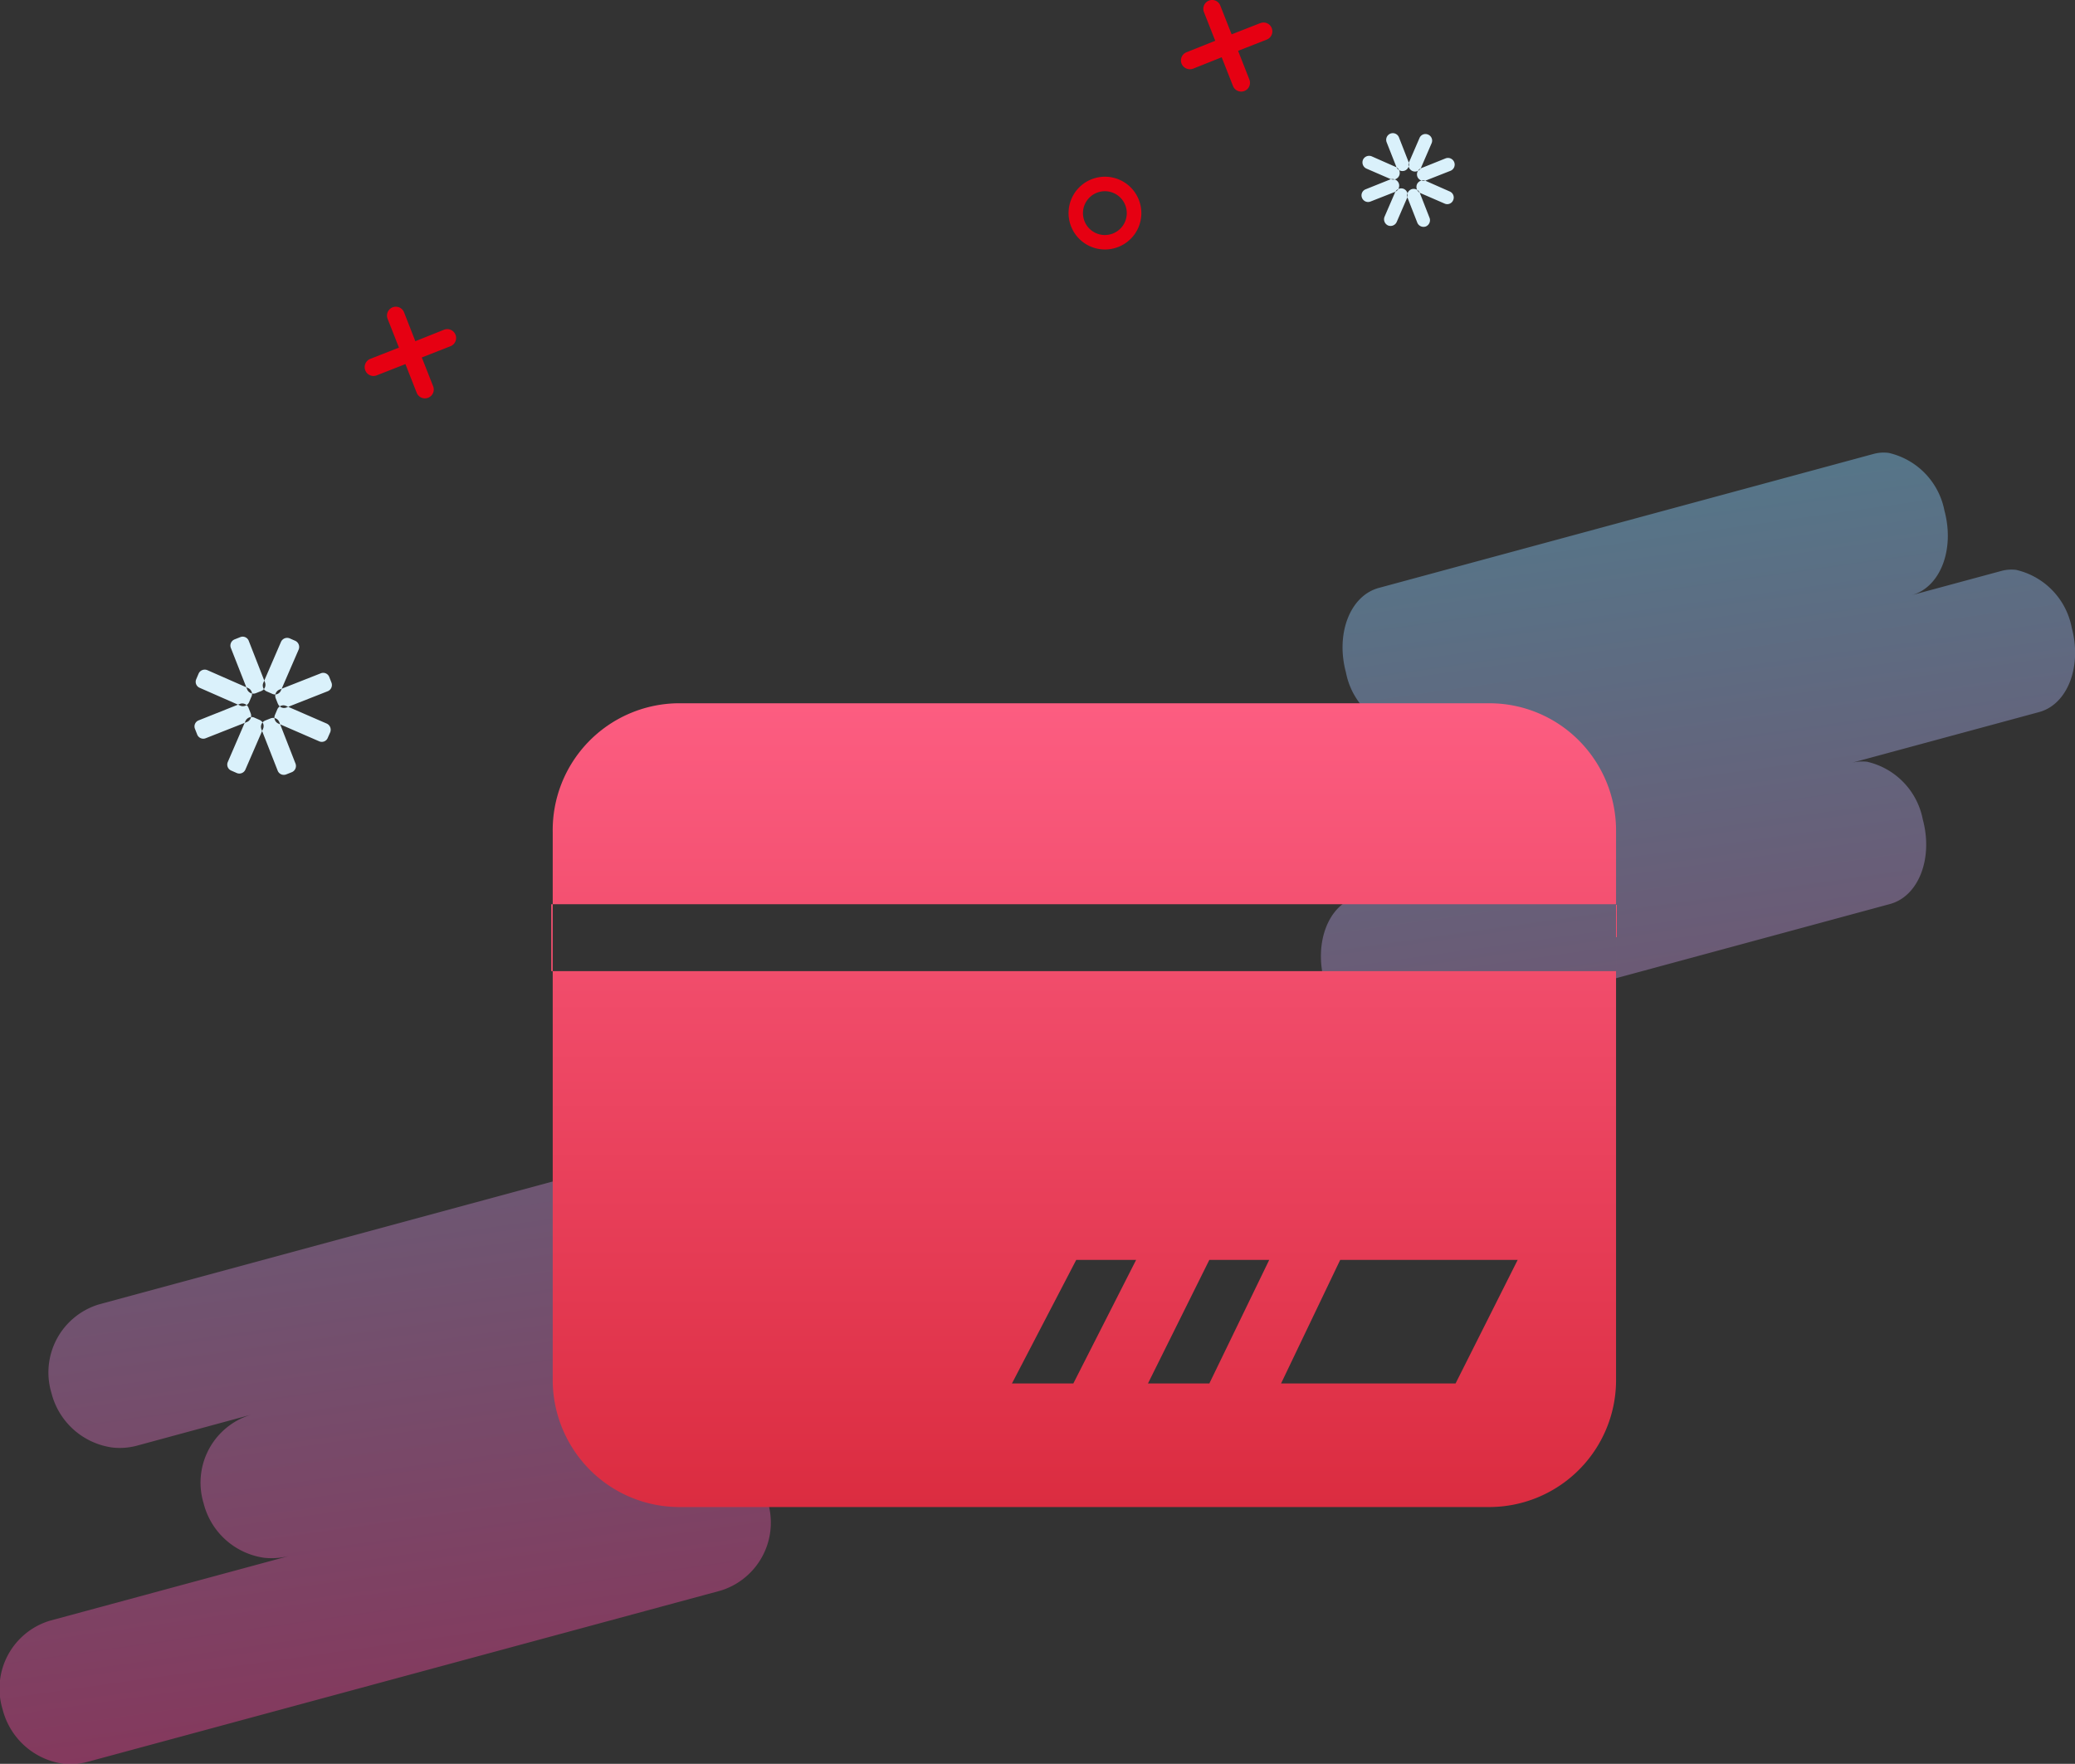
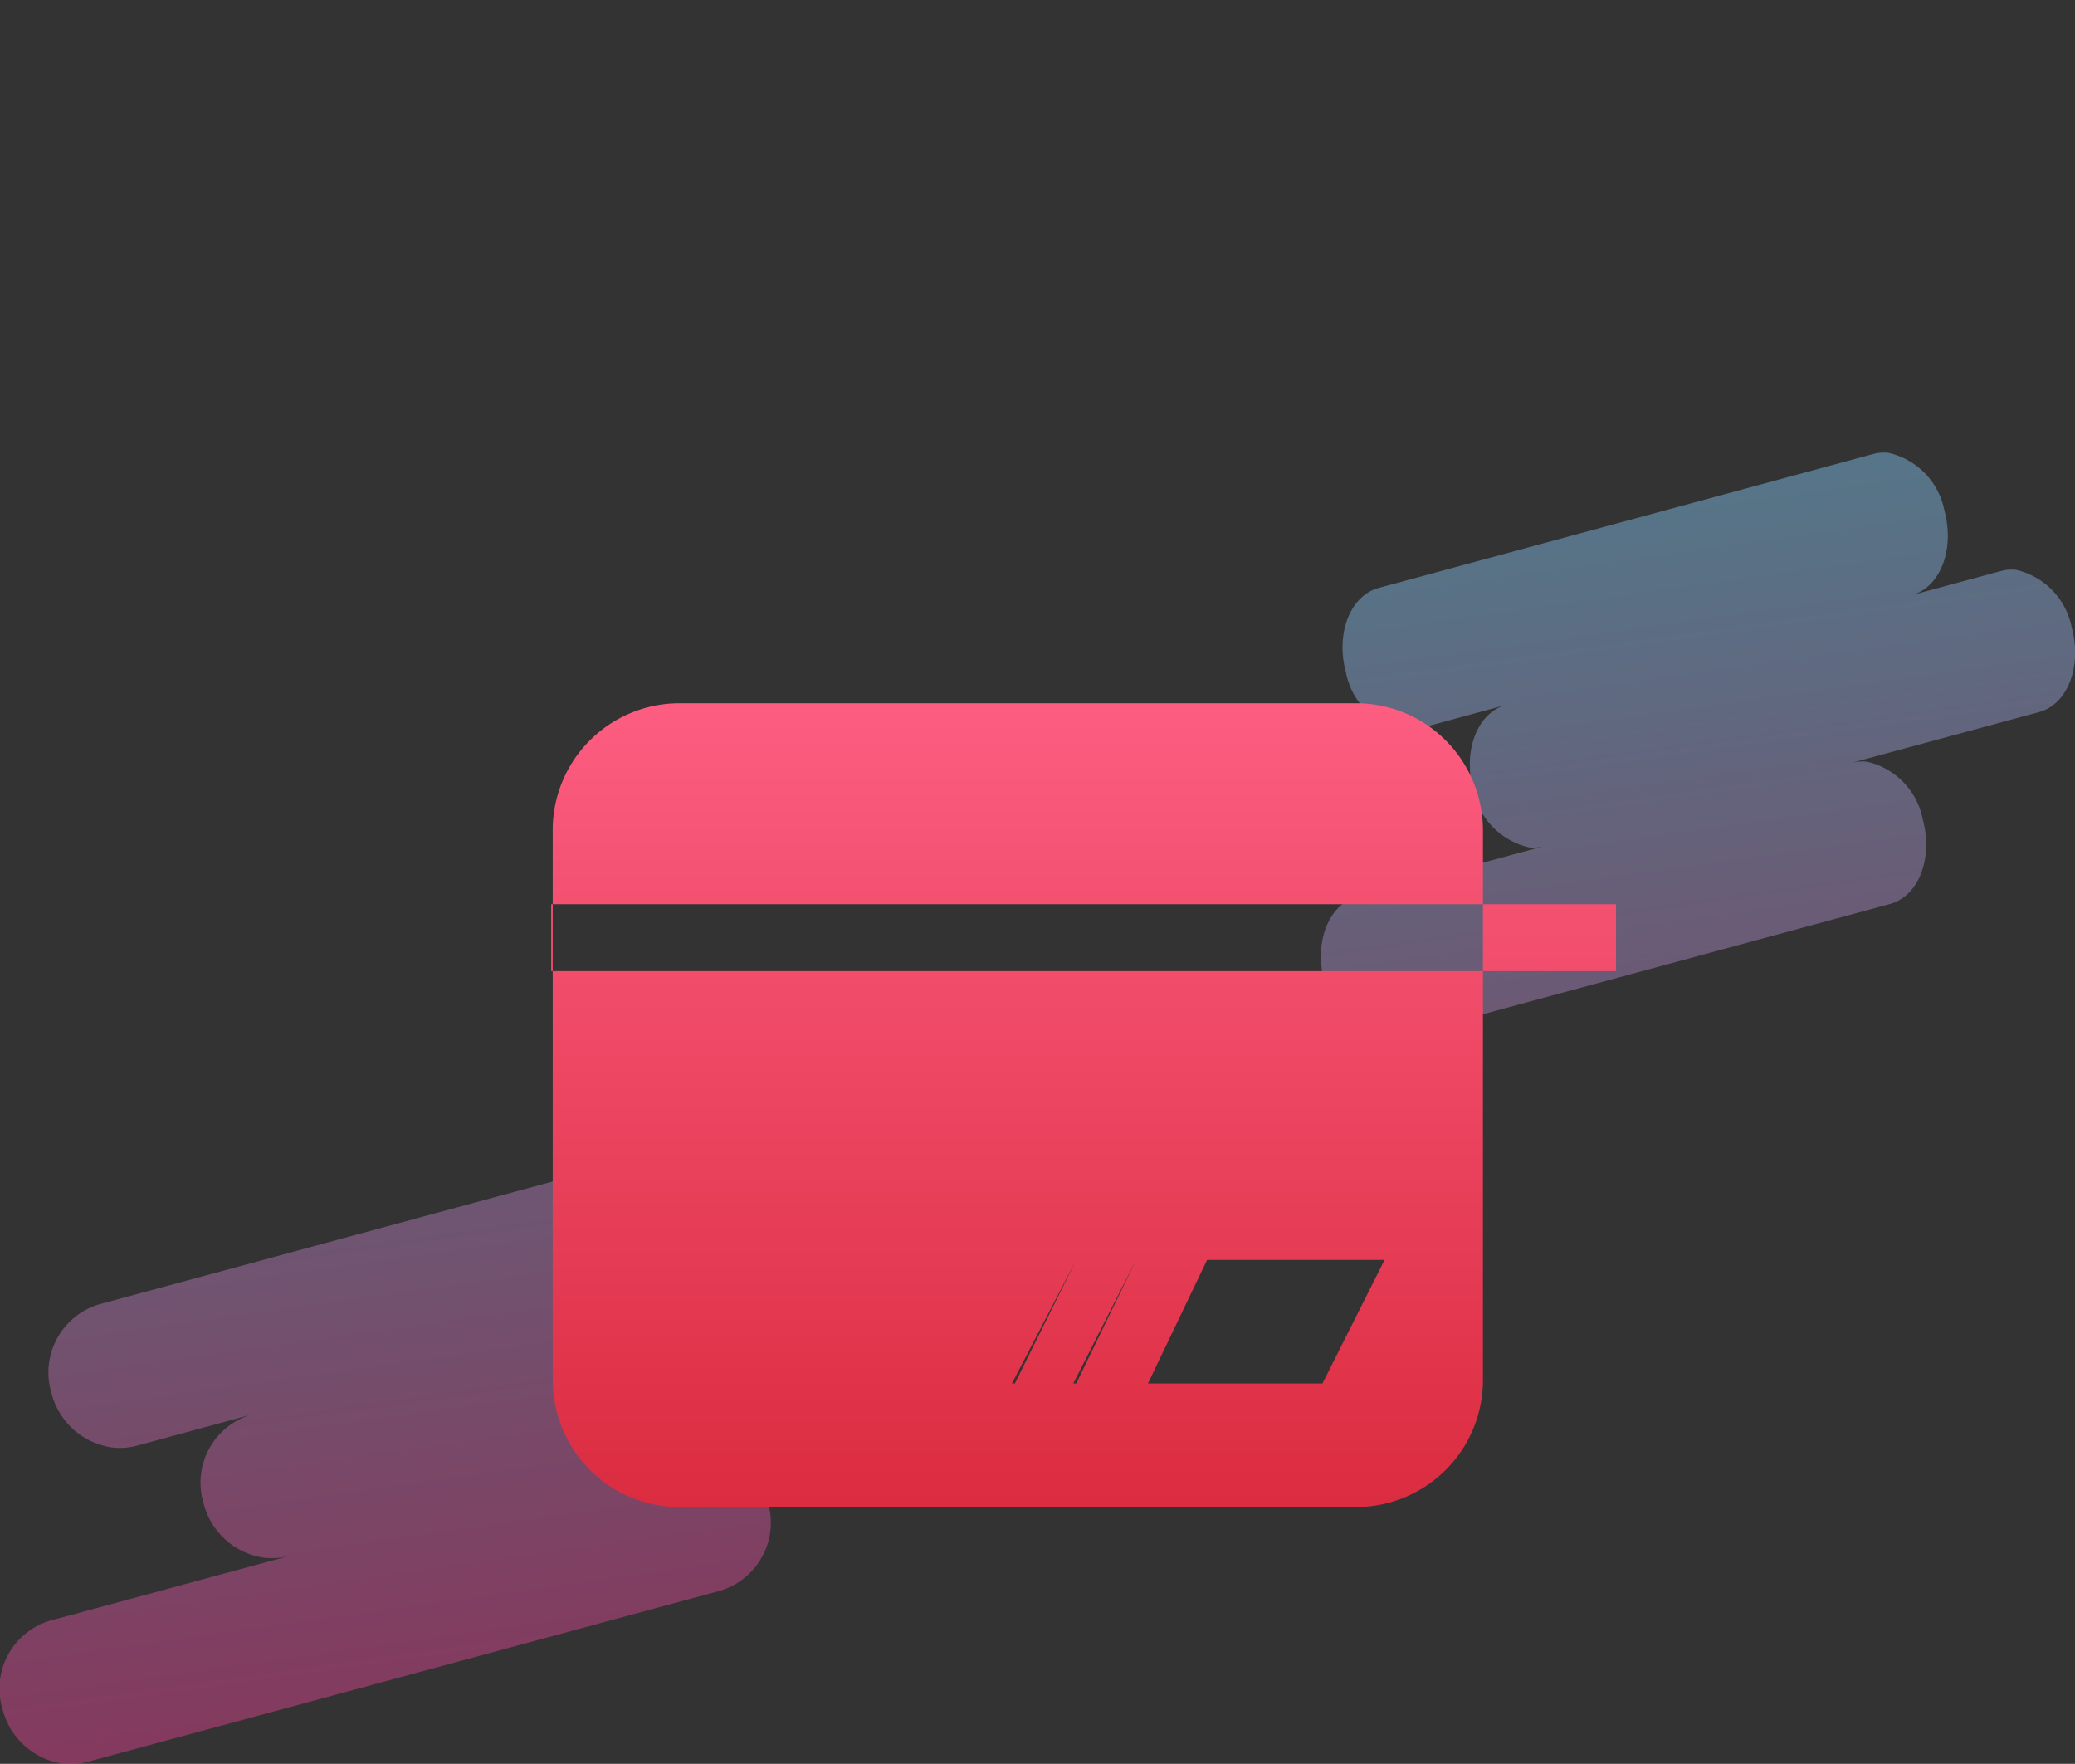
<svg xmlns="http://www.w3.org/2000/svg" id="组_335" data-name="组 335" width="103.281" height="87.78" viewBox="0 0 103.281 87.78">
  <rect x="0" y="0" width="103.281" height="87.78" fill="#333333" stroke="none" />
  <defs>
    <style>
      .cls-1, .cls-2, .cls-3, .cls-4 {
        fill-rule: evenodd;
      }

      .cls-1 {
        opacity: 0.46;
        fill: url(#linear-gradient);
      }

      .cls-2 {
        fill: url(#linear-gradient-2);
      }

      .cls-3 {
        fill: #e60012;
      }

      .cls-4 {
        fill: #daf1fb;
      }
    </style>
    <linearGradient id="linear-gradient" x1="99.618" y1="3500.53" x2="108.788" y2="3565.78" gradientUnits="userSpaceOnUse">
      <stop offset="0" stop-color="#71d3f8" />
      <stop offset="1" stop-color="#f12d81" />
    </linearGradient>
    <linearGradient id="linear-gradient-2" x1="106.5" y1="3553" x2="106.5" y2="3513" gradientUnits="userSpaceOnUse">
      <stop offset="0" stop-color="#db2c40" />
      <stop offset="1" stop-color="#fc5d81" />
    </linearGradient>
  </defs>
  <path id="形状_830_拷贝_5" data-name="形状 830 拷贝 5" class="cls-1" d="M90.173,3534.3a3.283,3.283,0,0,0-1.2.09l-31.5,8.53a3.539,3.539,0,0,0-2.348,4.41,3.638,3.638,0,0,0,3.042,2.71,3.281,3.281,0,0,0,1.2-.09l5.677-1.54a3.529,3.529,0,0,0-2.348,4.4,3.637,3.637,0,0,0,3.042,2.72,3.512,3.512,0,0,0,1.2-.09l-11.9,3.22a3.529,3.529,0,0,0-2.348,4.4,3.636,3.636,0,0,0,3.041,2.72,3.29,3.29,0,0,0,1.2-.1l31.5-8.52a3.539,3.539,0,0,0,2.348-4.41,3.625,3.625,0,0,0-3.042-2.71,3.281,3.281,0,0,0-1.2.09l11.9-3.22a3.538,3.538,0,0,0,2.348-4.41,3.638,3.638,0,0,0-3.041-2.71,3.281,3.281,0,0,0-1.2.09l-5.677,1.54a3.539,3.539,0,0,0,2.348-4.41,3.638,3.638,0,0,0-3.041-2.71m56.4-33.76a1.928,1.928,0,0,0-.755.05l-24.632,6.67c-1.424.39-2.154,2.27-1.63,4.21a3.654,3.654,0,0,0,2.771,2.87,2.137,2.137,0,0,0,.755-0.05l4.439-1.21c-1.423.39-2.153,2.28-1.629,4.22a3.667,3.667,0,0,0,2.77,2.87,1.932,1.932,0,0,0,.755-0.06l-9.308,2.52c-1.424.39-2.154,2.27-1.63,4.21a3.654,3.654,0,0,0,2.77,2.87,2.141,2.141,0,0,0,.756-0.05l24.632-6.67c1.424-.39,2.153-2.27,1.63-4.21a3.654,3.654,0,0,0-2.771-2.87,2.137,2.137,0,0,0-.755.05l9.309-2.52c1.423-.38,2.153-2.27,1.629-4.21a3.651,3.651,0,0,0-2.77-2.87,1.932,1.932,0,0,0-.755.06l-4.44,1.2c1.424-.39,2.153-2.27,1.63-4.21a3.654,3.654,0,0,0-2.771-2.87" transform="translate(-52.563 -3478)" />
-   <path id="形状_842" data-name="形状 842" class="cls-2" d="M80,3523v3.33h53V3523H80Zm29.113,17.7h-2.981l-3.2,6.15h3.055Zm6.625,0h-2.981l-3.055,6.15h3.055Zm12.367,0h-8.834l-2.944,6.15h8.686Zm-1.326-27.7a6.284,6.284,0,0,1,4.429,1.91,6.352,6.352,0,0,1,1.792,4.5v27.18a6.317,6.317,0,0,1-6.221,6.41H86.294a6.287,6.287,0,0,1-4.429-1.91,6.352,6.352,0,0,1-1.791-4.5v-27.18a6.313,6.313,0,0,1,6.183-6.41h40.522Zm0,0" transform="translate(-52.563 -3478)" />
-   <path id="形状_831_拷贝_5" data-name="形状 831 拷贝 5" class="cls-3" d="M108.225,3490.29a1.811,1.811,0,1,1,1.02-2.35A1.807,1.807,0,0,1,108.225,3490.29Zm-1.061-2.7a1.09,1.09,0,1,0,1.408.62A1.088,1.088,0,0,0,107.164,3487.59Zm-32.5,6.82-1.428.57-0.563-1.44a0.44,0.44,0,0,0-.816.33l0.563,1.43-1.428.56a0.442,0.442,0,0,0-.247.57,0.435,0.435,0,0,0,.569.25l1.428-.56,0.563,1.43a0.44,0.44,0,0,0,.816-0.33l-0.563-1.43,1.428-.56A0.44,0.44,0,0,0,74.665,3494.41Zm40.63-15.26-1.428.56-0.563-1.43a0.434,0.434,0,0,0-.568-0.25,0.442,0.442,0,0,0-.248.57l0.563,1.43-1.428.57a0.439,0.439,0,0,0-.248.57,0.453,0.453,0,0,0,.569.25l1.428-.57,0.563,1.43a0.438,0.438,0,1,0,.816-0.32l-0.562-1.43,1.428-.56a0.442,0.442,0,0,0,.247-0.57A0.435,0.435,0,0,0,115.3,3479.15Z" transform="translate(-52.563 -3478)" />
-   <path id="形状_832_拷贝_5" data-name="形状 832 拷贝 5" class="cls-4" d="M122.488,3486.49h0a0.326,0.326,0,0,1-.425-0.19l-0.481-1.22a0.333,0.333,0,0,1,.185-0.43h0a0.329,0.329,0,0,1,.425.18l0.481,1.23A0.334,0.334,0,0,1,122.488,3486.49Zm0.376,0.02h0a0.328,0.328,0,0,1-.17-0.43l0.523-1.21a0.319,0.319,0,0,1,.432-0.17h0a0.325,0.325,0,0,1,.17.43l-0.523,1.21A0.327,0.327,0,0,1,122.864,3486.51Zm0.251,0.29h0a0.33,0.33,0,0,1,.184-0.43l1.221-.49a0.334,0.334,0,0,1,.425.19h0a0.333,0.333,0,0,1-.184.43l-1.221.48A0.329,0.329,0,0,1,123.115,3486.8Zm-0.023.37h0a0.336,0.336,0,0,1,.432-0.17l1.2,0.53a0.325,0.325,0,0,1,.17.43h0a0.318,0.318,0,0,1-.431.17l-1.2-.52A0.339,0.339,0,0,1,123.092,3487.17Zm-0.281.25h0a0.334,0.334,0,0,1,.425.19l0.481,1.23a0.335,0.335,0,0,1-.185.43h0a0.334,0.334,0,0,1-.425-0.19l-0.481-1.23A0.333,0.333,0,0,1,122.811,3487.42Zm-0.377-.02h0a0.338,0.338,0,0,1,.17.44l-0.523,1.21a0.335,0.335,0,0,1-.431.17h0a0.338,0.338,0,0,1-.17-0.44l0.523-1.21A0.335,0.335,0,0,1,122.434,3487.4Zm-0.25-.28h0a0.334,0.334,0,0,1-.185.43l-1.221.48a0.326,0.326,0,0,1-.425-0.19h0a0.323,0.323,0,0,1,.185-0.42l1.221-.49A0.334,0.334,0,0,1,122.184,3487.12Zm0.022-.38h0a0.326,0.326,0,0,1-.431.17l-1.2-.52a0.339,0.339,0,0,1-.17-0.44h0a0.336,0.336,0,0,1,.432-0.17l1.2,0.53A0.325,0.325,0,0,1,122.206,3486.74Zm-56.638,25.65-0.278.11a0.335,0.335,0,0,1-.425-0.19l-0.81-2.06a0.33,0.33,0,0,1,.185-0.43l0.278-.11a0.322,0.322,0,0,1,.425.18l0.809,2.07A0.334,0.334,0,0,1,65.568,3512.39Zm0.546,0.14-0.274-.12a0.324,0.324,0,0,1-.17-0.43l0.881-2.04a0.335,0.335,0,0,1,.432-0.17l0.274,0.12a0.339,0.339,0,0,1,.17.44l-0.88,2.03A0.319,0.319,0,0,1,66.114,3512.53Zm0.282,0.5-0.11-.28a0.334,0.334,0,0,1,.185-0.43l2.055-.81a0.322,0.322,0,0,1,.425.18l0.11,0.28a0.334,0.334,0,0,1-.185.43l-2.055.81A0.322,0.322,0,0,1,66.4,3513.03Zm-0.147.55,0.119-.28a0.327,0.327,0,0,1,.432-0.17l2.026,0.88a0.339,0.339,0,0,1,.17.44l-0.119.27a0.319,0.319,0,0,1-.432.17l-2.025-.88A0.327,0.327,0,0,1,66.249,3513.58Zm-0.49.28,0.278-.11a0.33,0.33,0,0,1,.425.18l0.809,2.07a0.334,0.334,0,0,1-.185.43l-0.278.11a0.326,0.326,0,0,1-.425-0.19l-0.809-2.06A0.334,0.334,0,0,1,65.76,3513.86Zm-0.546-.15,0.274,0.12a0.335,0.335,0,0,1,.17.44l-0.88,2.03a0.327,0.327,0,0,1-.431.17l-0.274-.12a0.324,0.324,0,0,1-.17-0.43l0.88-2.04A0.335,0.335,0,0,1,65.214,3513.71Zm-0.282-.49,0.11,0.28a0.334,0.334,0,0,1-.185.43l-2.055.81a0.326,0.326,0,0,1-.425-0.19l-0.11-.28a0.323,0.323,0,0,1,.185-0.42l2.055-.82A0.335,0.335,0,0,1,64.932,3513.22Zm0.147-.55-0.119.28a0.335,0.335,0,0,1-.432.17l-2.026-.89a0.324,0.324,0,0,1-.17-0.43l0.119-.28a0.335,0.335,0,0,1,.431-0.17l2.026,0.89A0.324,0.324,0,0,1,65.079,3512.67Z" transform="translate(-52.563 -3478)" />
+   <path id="形状_842" data-name="形状 842" class="cls-2" d="M80,3523v3.33h53V3523H80Zm29.113,17.7h-2.981l-3.2,6.15h3.055Zh-2.981l-3.055,6.15h3.055Zm12.367,0h-8.834l-2.944,6.15h8.686Zm-1.326-27.7a6.284,6.284,0,0,1,4.429,1.91,6.352,6.352,0,0,1,1.792,4.5v27.18a6.317,6.317,0,0,1-6.221,6.41H86.294a6.287,6.287,0,0,1-4.429-1.91,6.352,6.352,0,0,1-1.791-4.5v-27.18a6.313,6.313,0,0,1,6.183-6.41h40.522Zm0,0" transform="translate(-52.563 -3478)" />
</svg>